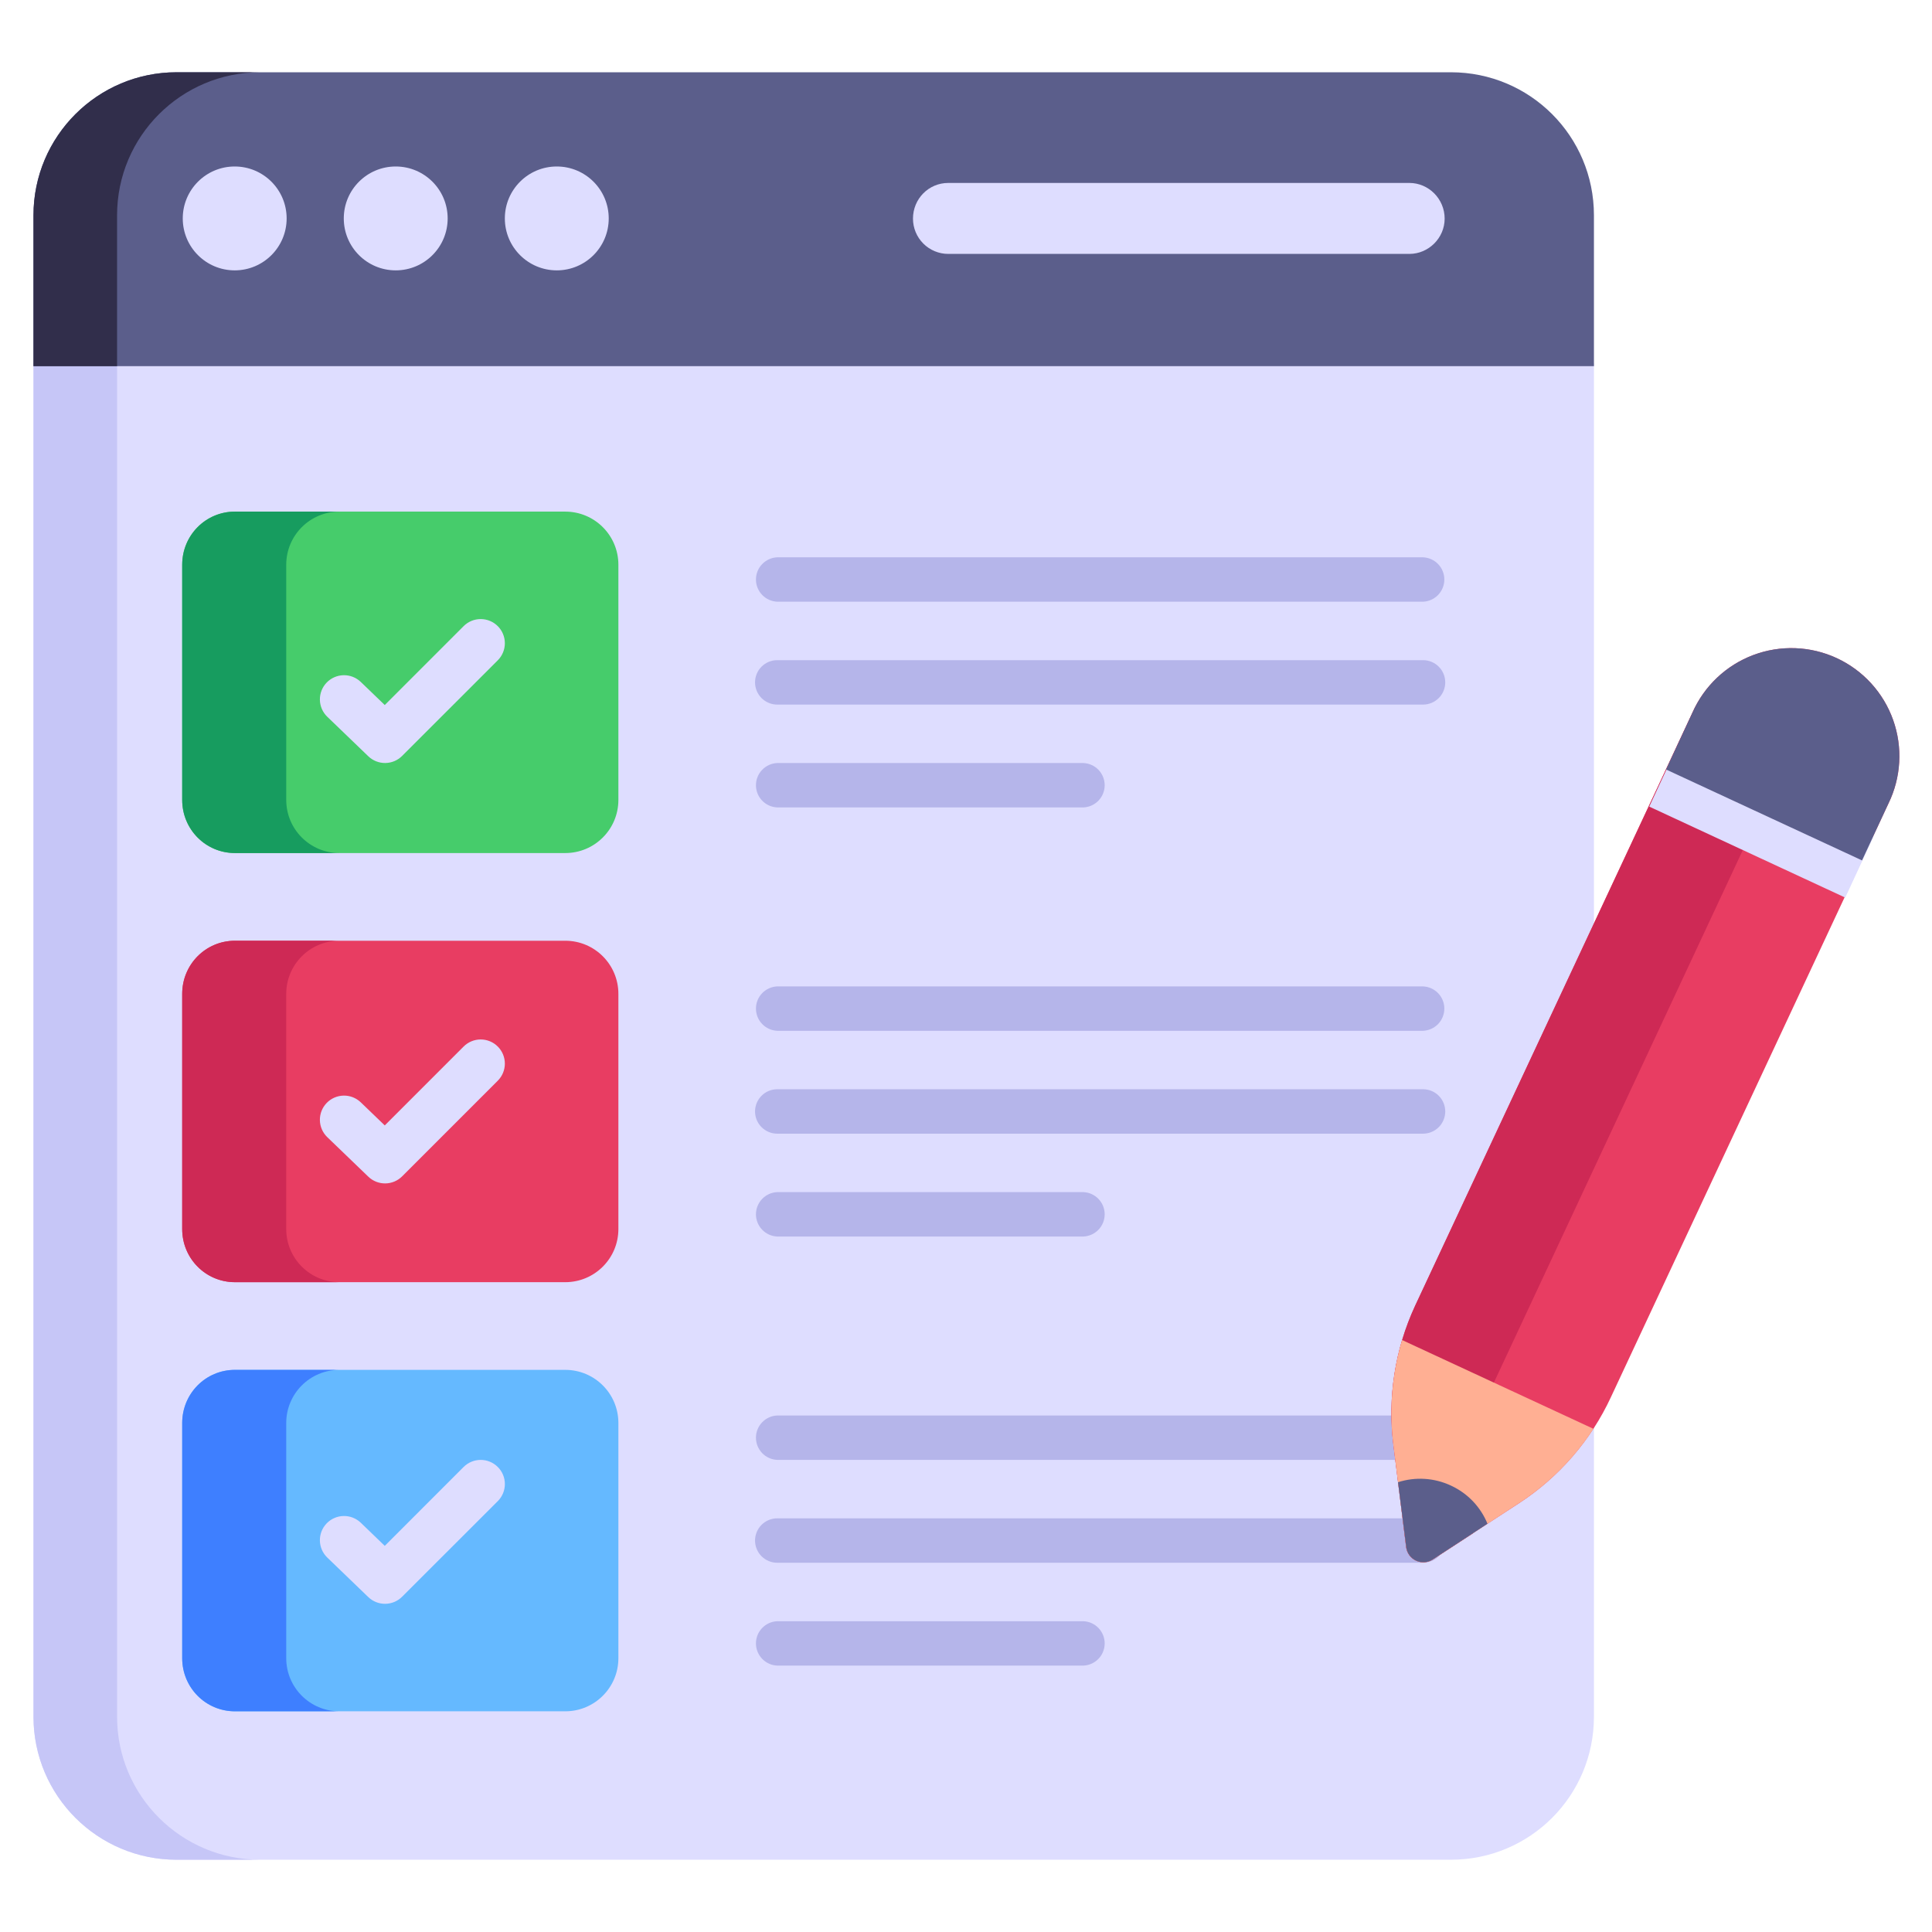
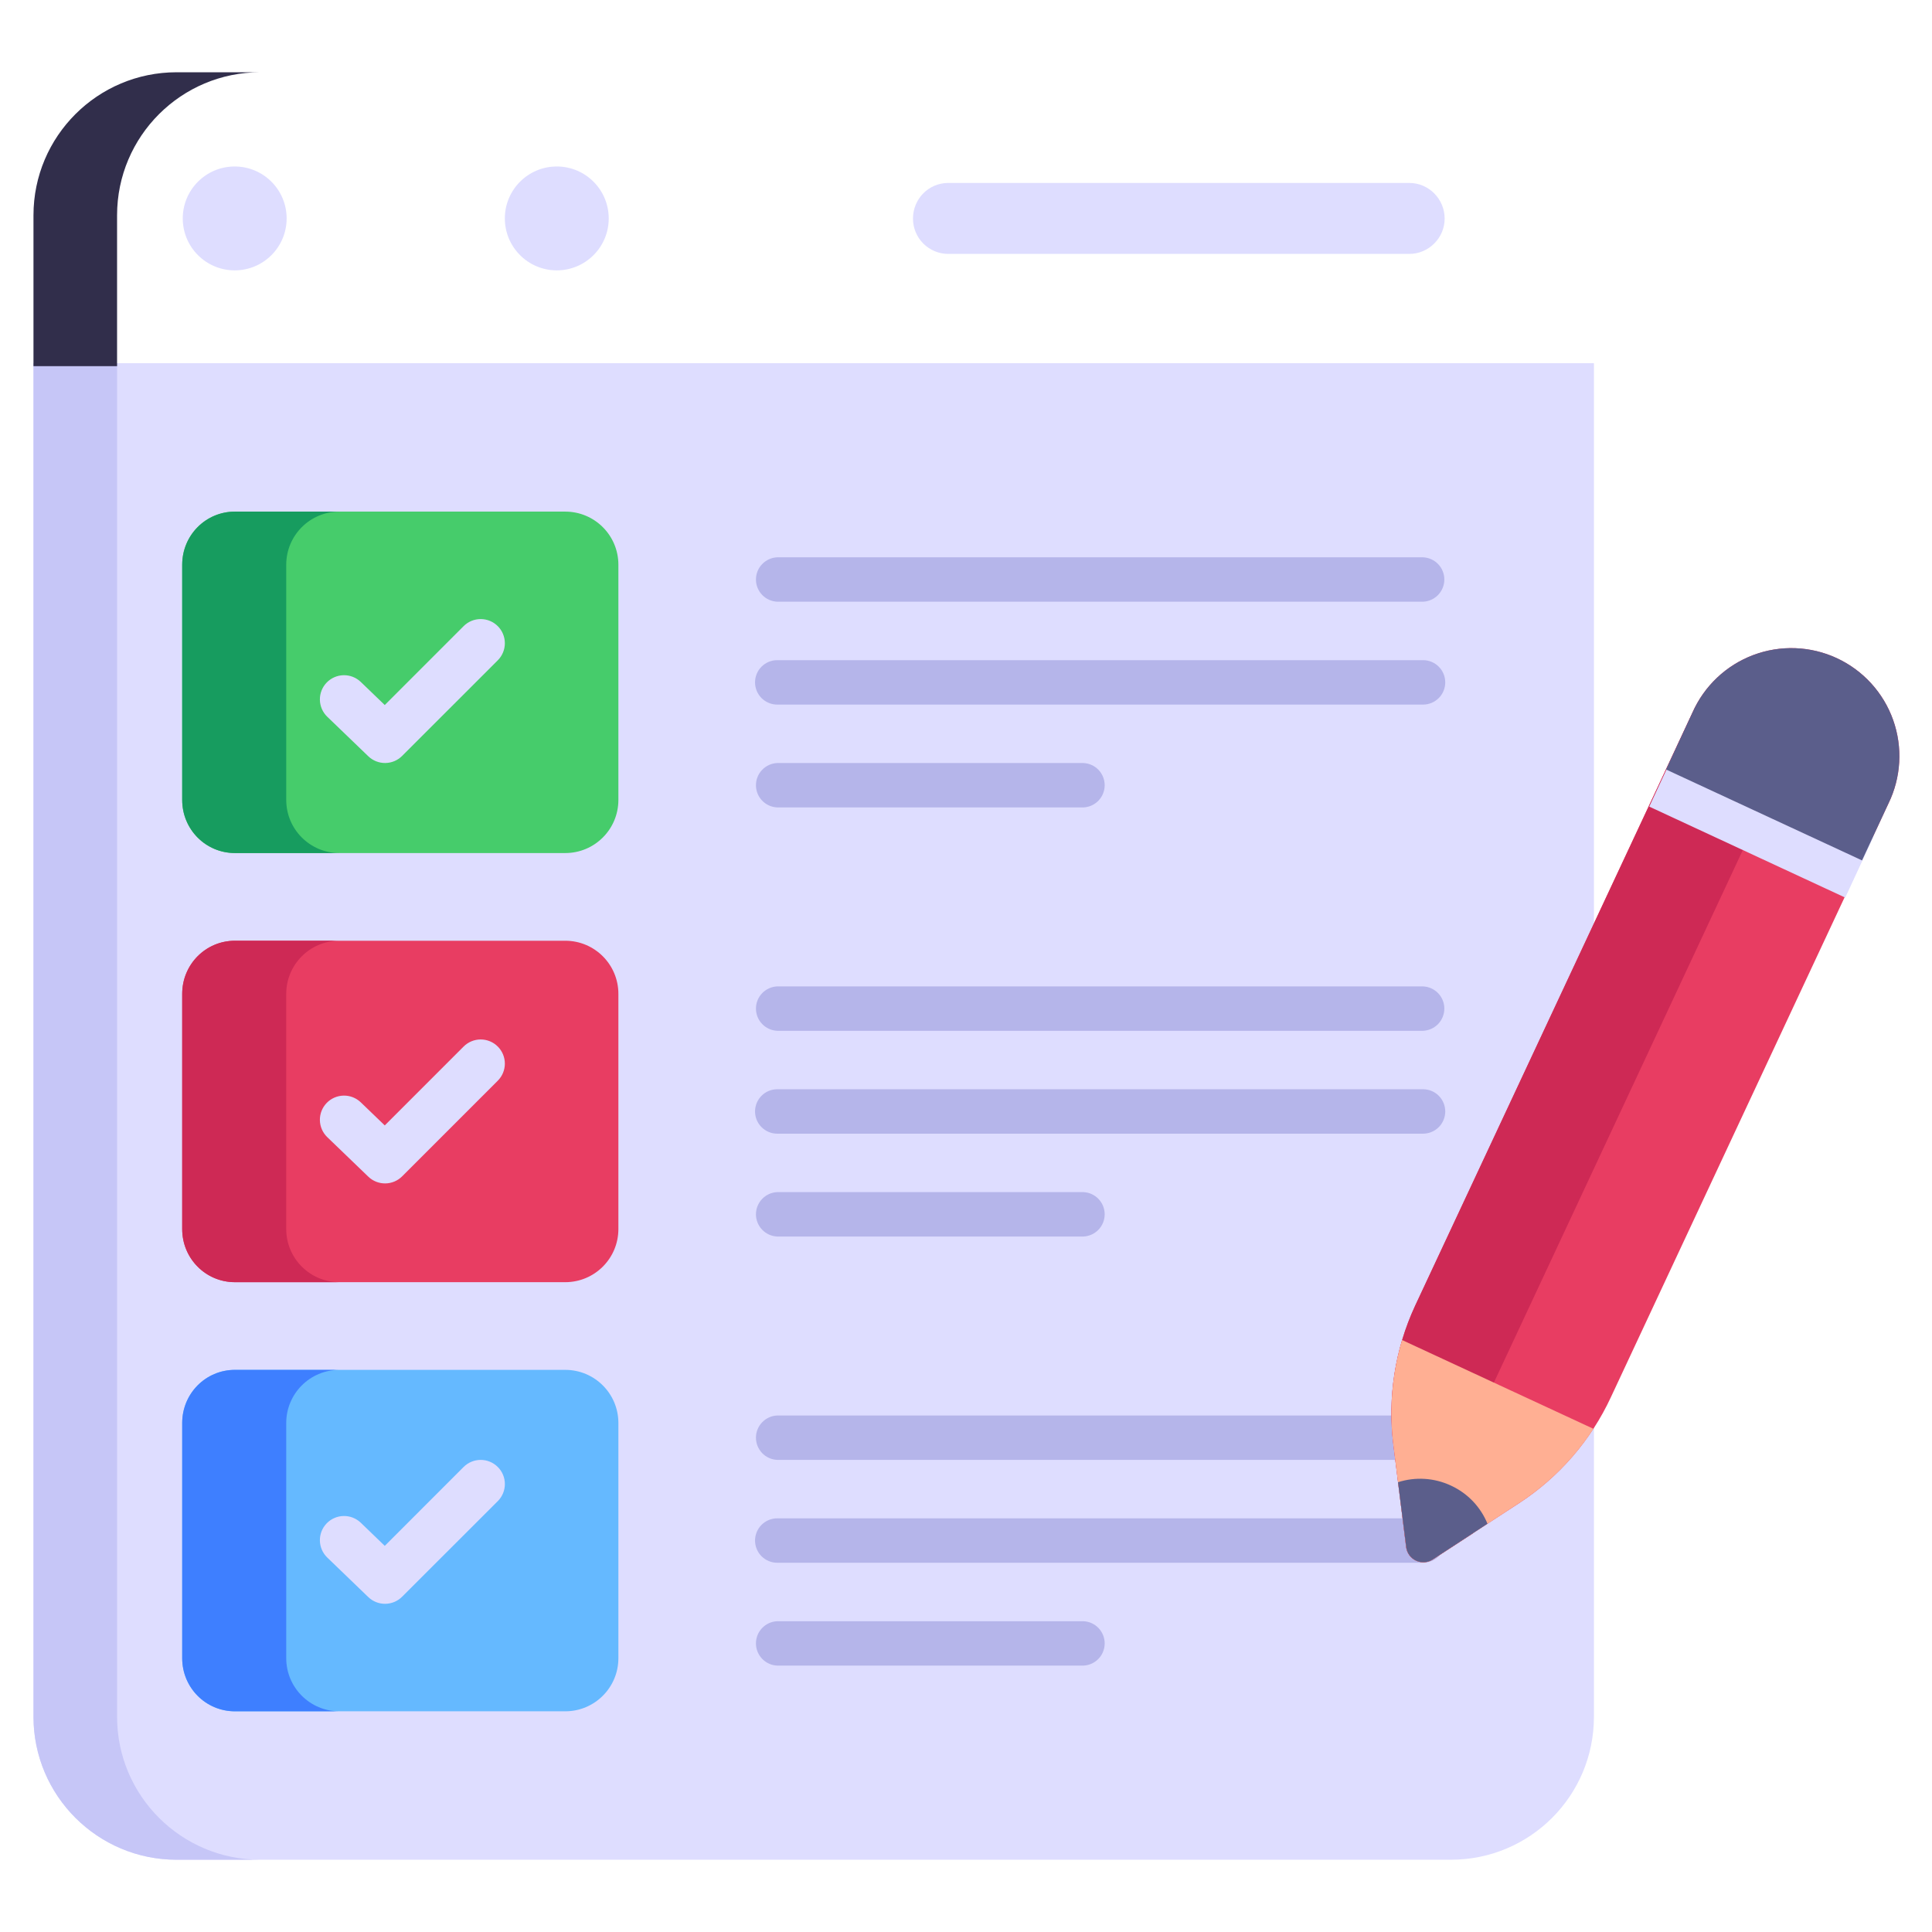
<svg xmlns="http://www.w3.org/2000/svg" width="512" height="512" viewBox="0 0 512 512" fill="none">
  <path d="M8.871 96.246V454.941C8.871 475.914 25.905 492.849 46.779 492.849H384.502C405.474 492.849 422.41 475.914 422.41 454.941V96.246H8.871Z" fill="#DEDDFF" />
  <path d="M68.933 492.849H46.779C25.905 492.849 8.871 475.914 8.871 454.941V96.246H31.025V454.941C31.025 475.914 48.059 492.849 68.933 492.849Z" fill="#C6C6F7" />
-   <path d="M422.41 57.059V97.034H8.871V57.059C8.871 36.086 25.905 19.151 46.779 19.151H384.502C405.474 19.151 422.41 36.086 422.41 57.059Z" fill="#5B5E8B" />
  <path d="M68.933 19.151C48.059 19.151 31.025 36.086 31.025 57.059V97.034H8.871V57.059C8.871 36.086 25.905 19.151 46.779 19.151H68.933Z" fill="#312E4B" />
  <path d="M62.197 71.65C69.8 71.65 75.963 65.488 75.963 57.886C75.963 50.283 69.8 44.121 62.197 44.121C54.595 44.121 48.433 50.283 48.433 57.886C48.433 65.488 54.595 71.65 62.197 71.65Z" fill="#DEDDFF" />
-   <path d="M104.87 71.65C112.473 71.65 118.635 65.488 118.635 57.886C118.635 50.283 112.473 44.121 104.87 44.121C97.268 44.121 91.106 50.283 91.106 57.886C91.106 65.488 97.268 71.65 104.87 71.65Z" fill="#DEDDFF" />
  <path d="M147.554 71.65C155.156 71.65 161.319 65.488 161.319 57.886C161.319 50.283 155.156 44.121 147.554 44.121C139.952 44.121 133.789 50.283 133.789 57.886C133.789 65.488 139.952 71.65 147.554 71.65Z" fill="#DEDDFF" />
  <path d="M382.847 57.935C382.847 63.055 378.613 67.289 373.493 67.289H251.303C248.822 67.289 246.443 66.303 244.688 64.549C242.934 62.795 241.949 60.416 241.949 57.935C241.949 52.716 246.084 48.482 251.303 48.482H373.493C378.613 48.482 382.847 52.716 382.847 57.935Z" fill="#DEDDFF" />
  <path d="M163.879 377.108V439.434C163.879 447.212 157.577 453.514 149.799 453.514H62.267C54.488 453.514 48.285 447.212 48.285 439.434V377.108C48.285 369.329 54.488 363.028 62.267 363.028H149.799C157.577 363.028 163.879 369.329 163.879 377.108Z" fill="#65B9FF" />
  <path d="M89.934 453.514H62.267C54.488 453.514 48.285 447.212 48.285 439.434V377.108C48.285 369.329 54.488 363.028 62.267 363.028H89.934C82.156 363.028 75.854 369.329 75.854 377.108V439.434C75.854 447.212 82.156 453.514 89.934 453.514Z" fill="#3E7FFF" />
  <path d="M377.118 386.885H205.982C204.463 386.823 203.027 386.176 201.975 385.08C200.922 383.983 200.334 382.522 200.334 381.002C200.334 379.482 200.922 378.021 201.975 376.925C203.027 375.828 204.463 375.181 205.982 375.119H377.118C378.636 375.181 380.072 375.828 381.125 376.925C382.177 378.021 382.765 379.482 382.765 381.002C382.765 382.522 382.177 383.983 381.125 385.08C380.072 386.176 378.636 386.823 377.118 386.885ZM377.118 414.149H205.982C204.42 414.149 202.923 413.529 201.818 412.425C200.714 411.321 200.094 409.823 200.094 408.261C200.094 406.7 200.714 405.202 201.818 404.098C202.923 402.994 204.42 402.373 205.982 402.373H377.118C378.679 402.373 380.177 402.994 381.281 404.098C382.385 405.202 383.006 406.7 383.006 408.261C383.006 409.823 382.385 411.321 381.281 412.425C380.177 413.529 378.679 414.149 377.118 414.149ZM287.104 441.403H205.982C204.463 441.341 203.027 440.694 201.975 439.598C200.922 438.501 200.334 437.04 200.334 435.52C200.334 434 200.922 432.539 201.975 431.443C203.027 430.346 204.463 429.699 205.982 429.637H287.104C288.623 429.699 290.059 430.346 291.111 431.443C292.164 432.539 292.751 434 292.751 435.52C292.751 437.04 292.164 438.501 291.111 439.598C290.059 440.694 288.623 441.341 287.104 441.403Z" fill="#B5B5EA" />
  <path d="M163.879 263.385V325.711C163.879 333.489 157.577 339.791 149.799 339.791H62.267C54.488 339.791 48.285 333.489 48.285 325.711V263.385C48.285 255.606 54.488 249.305 62.267 249.305H149.799C157.577 249.305 163.879 255.606 163.879 263.385Z" fill="#E83D62" />
  <path d="M89.934 339.791H62.267C54.488 339.791 48.285 333.489 48.285 325.711V263.385C48.285 255.606 54.488 249.305 62.267 249.305H89.934C82.156 249.305 75.854 255.606 75.854 263.385V325.711C75.854 333.489 82.156 339.791 89.934 339.791Z" fill="#CE2955" />
  <path d="M377.118 273.172H205.982C204.463 273.11 203.027 272.463 201.975 271.366C200.922 270.27 200.334 268.809 200.334 267.289C200.334 265.769 200.922 264.308 201.975 263.211C203.027 262.115 204.463 261.468 205.982 261.406H377.118C378.636 261.468 380.072 262.115 381.125 263.211C382.177 264.308 382.765 265.769 382.765 267.289C382.765 268.809 382.177 270.27 381.125 271.366C380.072 272.463 378.636 273.11 377.118 273.172ZM377.118 300.436H205.982C204.42 300.436 202.923 299.816 201.818 298.711C200.714 297.607 200.094 296.11 200.094 294.548C200.094 292.986 200.714 291.489 201.818 290.384C202.923 289.28 204.42 288.66 205.982 288.66H377.118C378.679 288.66 380.177 289.28 381.281 290.384C382.385 291.489 383.006 292.986 383.006 294.548C383.006 296.11 382.385 297.607 381.281 298.711C380.177 299.816 378.679 300.436 377.118 300.436ZM287.104 327.69H205.982C204.463 327.628 203.027 326.981 201.975 325.884C200.922 324.788 200.334 323.327 200.334 321.807C200.334 320.287 200.922 318.826 201.975 317.73C203.027 316.633 204.463 315.986 205.982 315.924H287.104C288.623 315.986 290.059 316.633 291.111 317.73C292.164 318.826 292.751 320.287 292.751 321.807C292.751 323.327 292.164 324.788 291.111 325.884C290.059 326.981 288.623 327.628 287.104 327.69Z" fill="#B5B5EA" />
  <path d="M163.879 149.662V211.988C163.879 219.766 157.577 226.068 149.799 226.068H62.267C54.488 226.068 48.285 219.766 48.285 211.988V149.662C48.285 141.883 54.488 135.582 62.267 135.582H149.799C157.577 135.582 163.879 141.883 163.879 149.662Z" fill="#46CC6B" />
  <path d="M89.934 226.068H62.267C54.488 226.068 48.285 219.766 48.285 211.988V149.662C48.285 141.883 54.488 135.582 62.267 135.582H89.934C82.156 135.582 75.854 141.883 75.854 149.662V211.988C75.854 219.766 82.156 226.068 89.934 226.068Z" fill="#179C5F" />
  <path d="M377.118 159.459H205.982C204.463 159.396 203.027 158.749 201.975 157.653C200.922 156.556 200.334 155.095 200.334 153.575C200.334 152.056 200.922 150.595 201.975 149.498C203.027 148.402 204.463 147.755 205.982 147.692H377.118C378.636 147.755 380.072 148.402 381.125 149.498C382.177 150.595 382.765 152.056 382.765 153.575C382.765 155.095 382.177 156.556 381.125 157.653C380.072 158.749 378.636 159.396 377.118 159.459ZM377.118 186.723H205.982C204.42 186.723 202.923 186.102 201.818 184.998C200.714 183.894 200.094 182.396 200.094 180.835C200.094 179.273 200.714 177.775 201.818 176.671C202.923 175.567 204.42 174.947 205.982 174.947H377.118C378.679 174.947 380.177 175.567 381.281 176.671C382.385 177.775 383.006 179.273 383.006 180.835C383.006 182.396 382.385 183.894 381.281 184.998C380.177 186.102 378.679 186.723 377.118 186.723ZM287.104 213.977H205.982C204.463 213.915 203.027 213.268 201.975 212.171C200.922 211.075 200.334 209.614 200.334 208.094C200.334 206.574 200.922 205.113 201.975 204.016C203.027 202.92 204.463 202.273 205.982 202.211H287.104C288.623 202.273 290.059 202.92 291.111 204.016C292.164 205.113 292.751 206.574 292.751 208.094C292.751 209.614 292.164 211.075 291.111 212.171C290.059 213.268 288.623 213.915 287.104 213.977Z" fill="#B5B5EA" />
  <path d="M500.46 212.933L426.919 370.235C421.599 381.711 413.157 391.459 402.56 398.366L379.658 413.283C379.011 413.702 378.269 413.951 377.501 414.005C376.732 414.059 375.962 413.917 375.263 413.592C374.564 413.268 373.96 412.771 373.506 412.148C373.051 411.526 372.763 410.798 372.667 410.033L369.25 382.927C367.669 370.367 369.655 357.616 374.981 346.132L448.522 188.839C450.057 185.357 452.271 182.215 455.035 179.598C457.799 176.981 461.057 174.941 464.618 173.598C468.18 172.255 471.973 171.635 475.777 171.775C479.581 171.916 483.318 172.813 486.771 174.414C490.224 176.016 493.323 178.29 495.886 181.104C498.45 183.917 500.427 187.214 501.701 190.8C502.976 194.387 503.523 198.191 503.31 201.992C503.097 205.792 502.128 209.511 500.46 212.933Z" fill="#E83D62" />
  <path d="M502.213 193.969C495.763 192.289 488.928 192.926 482.9 195.769C476.873 198.612 472.034 203.481 469.228 209.526L395.677 366.868C390.364 378.331 388.385 391.059 389.966 403.594L390.36 406.351L379.628 413.342C378.977 413.74 378.238 413.971 377.476 414.015C376.714 414.058 375.953 413.913 375.261 413.591C374.57 413.27 373.968 412.782 373.51 412.171C373.052 411.561 372.752 410.847 372.637 410.092L369.29 382.917C367.714 370.412 369.683 357.612 375 346.092L448.551 188.849C455.148 174.474 472.182 168.271 486.557 174.966C494.73 178.708 500.243 185.895 502.213 193.969Z" fill="#CE2955" />
  <path d="M422.272 378.644C417.145 386.519 410.427 393.233 402.55 398.356L394.2 403.811L379.657 413.303C379.01 413.717 378.268 413.961 377.502 414.012C376.735 414.064 375.967 413.921 375.27 413.597C374.573 413.273 373.969 412.778 373.514 412.159C373.059 411.539 372.768 410.815 372.667 410.053L370.481 392.803L369.25 382.917C368.09 373.592 368.878 364.127 371.564 355.122L422.272 378.644Z" fill="#FFAF93" />
  <path d="M437.07 213.76L444.514 197.74L496.443 221.844L489.009 237.873L437.07 213.76Z" fill="#DEDDFF" />
  <path d="M493.459 228.017L500.46 212.933C502.128 209.511 503.096 205.792 503.309 201.992C503.523 198.191 502.976 194.387 501.701 190.8C500.427 187.214 498.45 183.917 495.886 181.104C493.322 178.29 490.224 176.016 486.771 174.414C483.318 172.813 479.58 171.916 475.777 171.775C471.973 171.635 468.179 172.255 464.618 173.598C461.057 174.941 457.799 176.981 455.035 179.598C452.271 182.215 450.057 185.357 448.522 188.839L441.521 203.924L493.459 228.017ZM394.2 403.811L379.658 413.302C379.01 413.716 378.269 413.96 377.502 414.012C376.735 414.063 375.967 413.92 375.27 413.597C374.573 413.273 373.969 412.778 373.514 412.159C373.059 411.539 372.768 410.815 372.667 410.053L370.481 392.803C375.099 391.32 380.107 391.636 384.502 393.689C389.1 395.815 392.428 399.488 394.2 403.811Z" fill="#5B5E8B" />
  <path d="M131.919 165.937C131.324 165.342 130.618 164.87 129.841 164.547C129.064 164.225 128.231 164.059 127.39 164.059C126.548 164.059 125.715 164.225 124.938 164.547C124.161 164.87 123.455 165.342 122.86 165.937L101.967 186.841L95.616 180.726C94.393 179.549 92.751 178.905 91.054 178.937C89.356 178.97 87.74 179.675 86.562 180.899C85.385 182.122 84.741 183.763 84.774 185.461C84.806 187.159 85.511 188.774 86.735 189.952L97.605 200.419C98.813 201.579 100.428 202.22 102.103 202.204C103.778 202.187 105.38 201.515 106.565 200.33L131.919 174.986C133.118 173.786 133.792 172.158 133.792 170.462C133.792 168.765 133.118 167.137 131.919 165.937ZM131.919 277.347C131.324 276.751 130.618 276.279 129.841 275.956C129.064 275.634 128.231 275.468 127.39 275.468C126.548 275.468 125.715 275.634 124.938 275.956C124.161 276.279 123.455 276.751 122.86 277.347L101.967 298.25L95.616 292.136C94.393 290.958 92.751 290.314 91.054 290.347C89.356 290.379 87.74 291.084 86.562 292.308C85.385 293.531 84.741 295.172 84.774 296.87C84.806 298.568 85.511 300.184 86.735 301.361L97.605 311.828C98.812 312.99 100.426 313.633 102.101 313.618C103.776 313.603 105.379 312.932 106.565 311.749L131.919 286.395C133.118 285.195 133.792 283.568 133.792 281.871C133.792 280.174 133.118 278.547 131.919 277.347ZM131.919 388.766C131.324 388.17 130.618 387.698 129.841 387.376C129.064 387.053 128.231 386.887 127.39 386.887C126.548 386.887 125.715 387.053 124.938 387.376C124.161 387.698 123.455 388.17 122.86 388.766L101.967 409.669L95.616 403.545C94.393 402.367 92.751 401.724 91.054 401.756C89.356 401.788 87.74 402.494 86.562 403.717C85.385 404.94 84.741 406.582 84.774 408.279C84.806 409.977 85.511 411.593 86.735 412.771L97.605 423.247C98.814 424.406 100.43 425.046 102.105 425.027C103.78 425.009 105.382 424.334 106.565 423.148L131.919 397.814C132.514 397.22 132.987 396.514 133.309 395.737C133.631 394.96 133.797 394.126 133.797 393.285C133.797 392.444 133.631 391.611 133.309 390.833C132.987 390.056 132.514 389.36 131.919 388.766Z" fill="#DEDDFF" />
</svg>